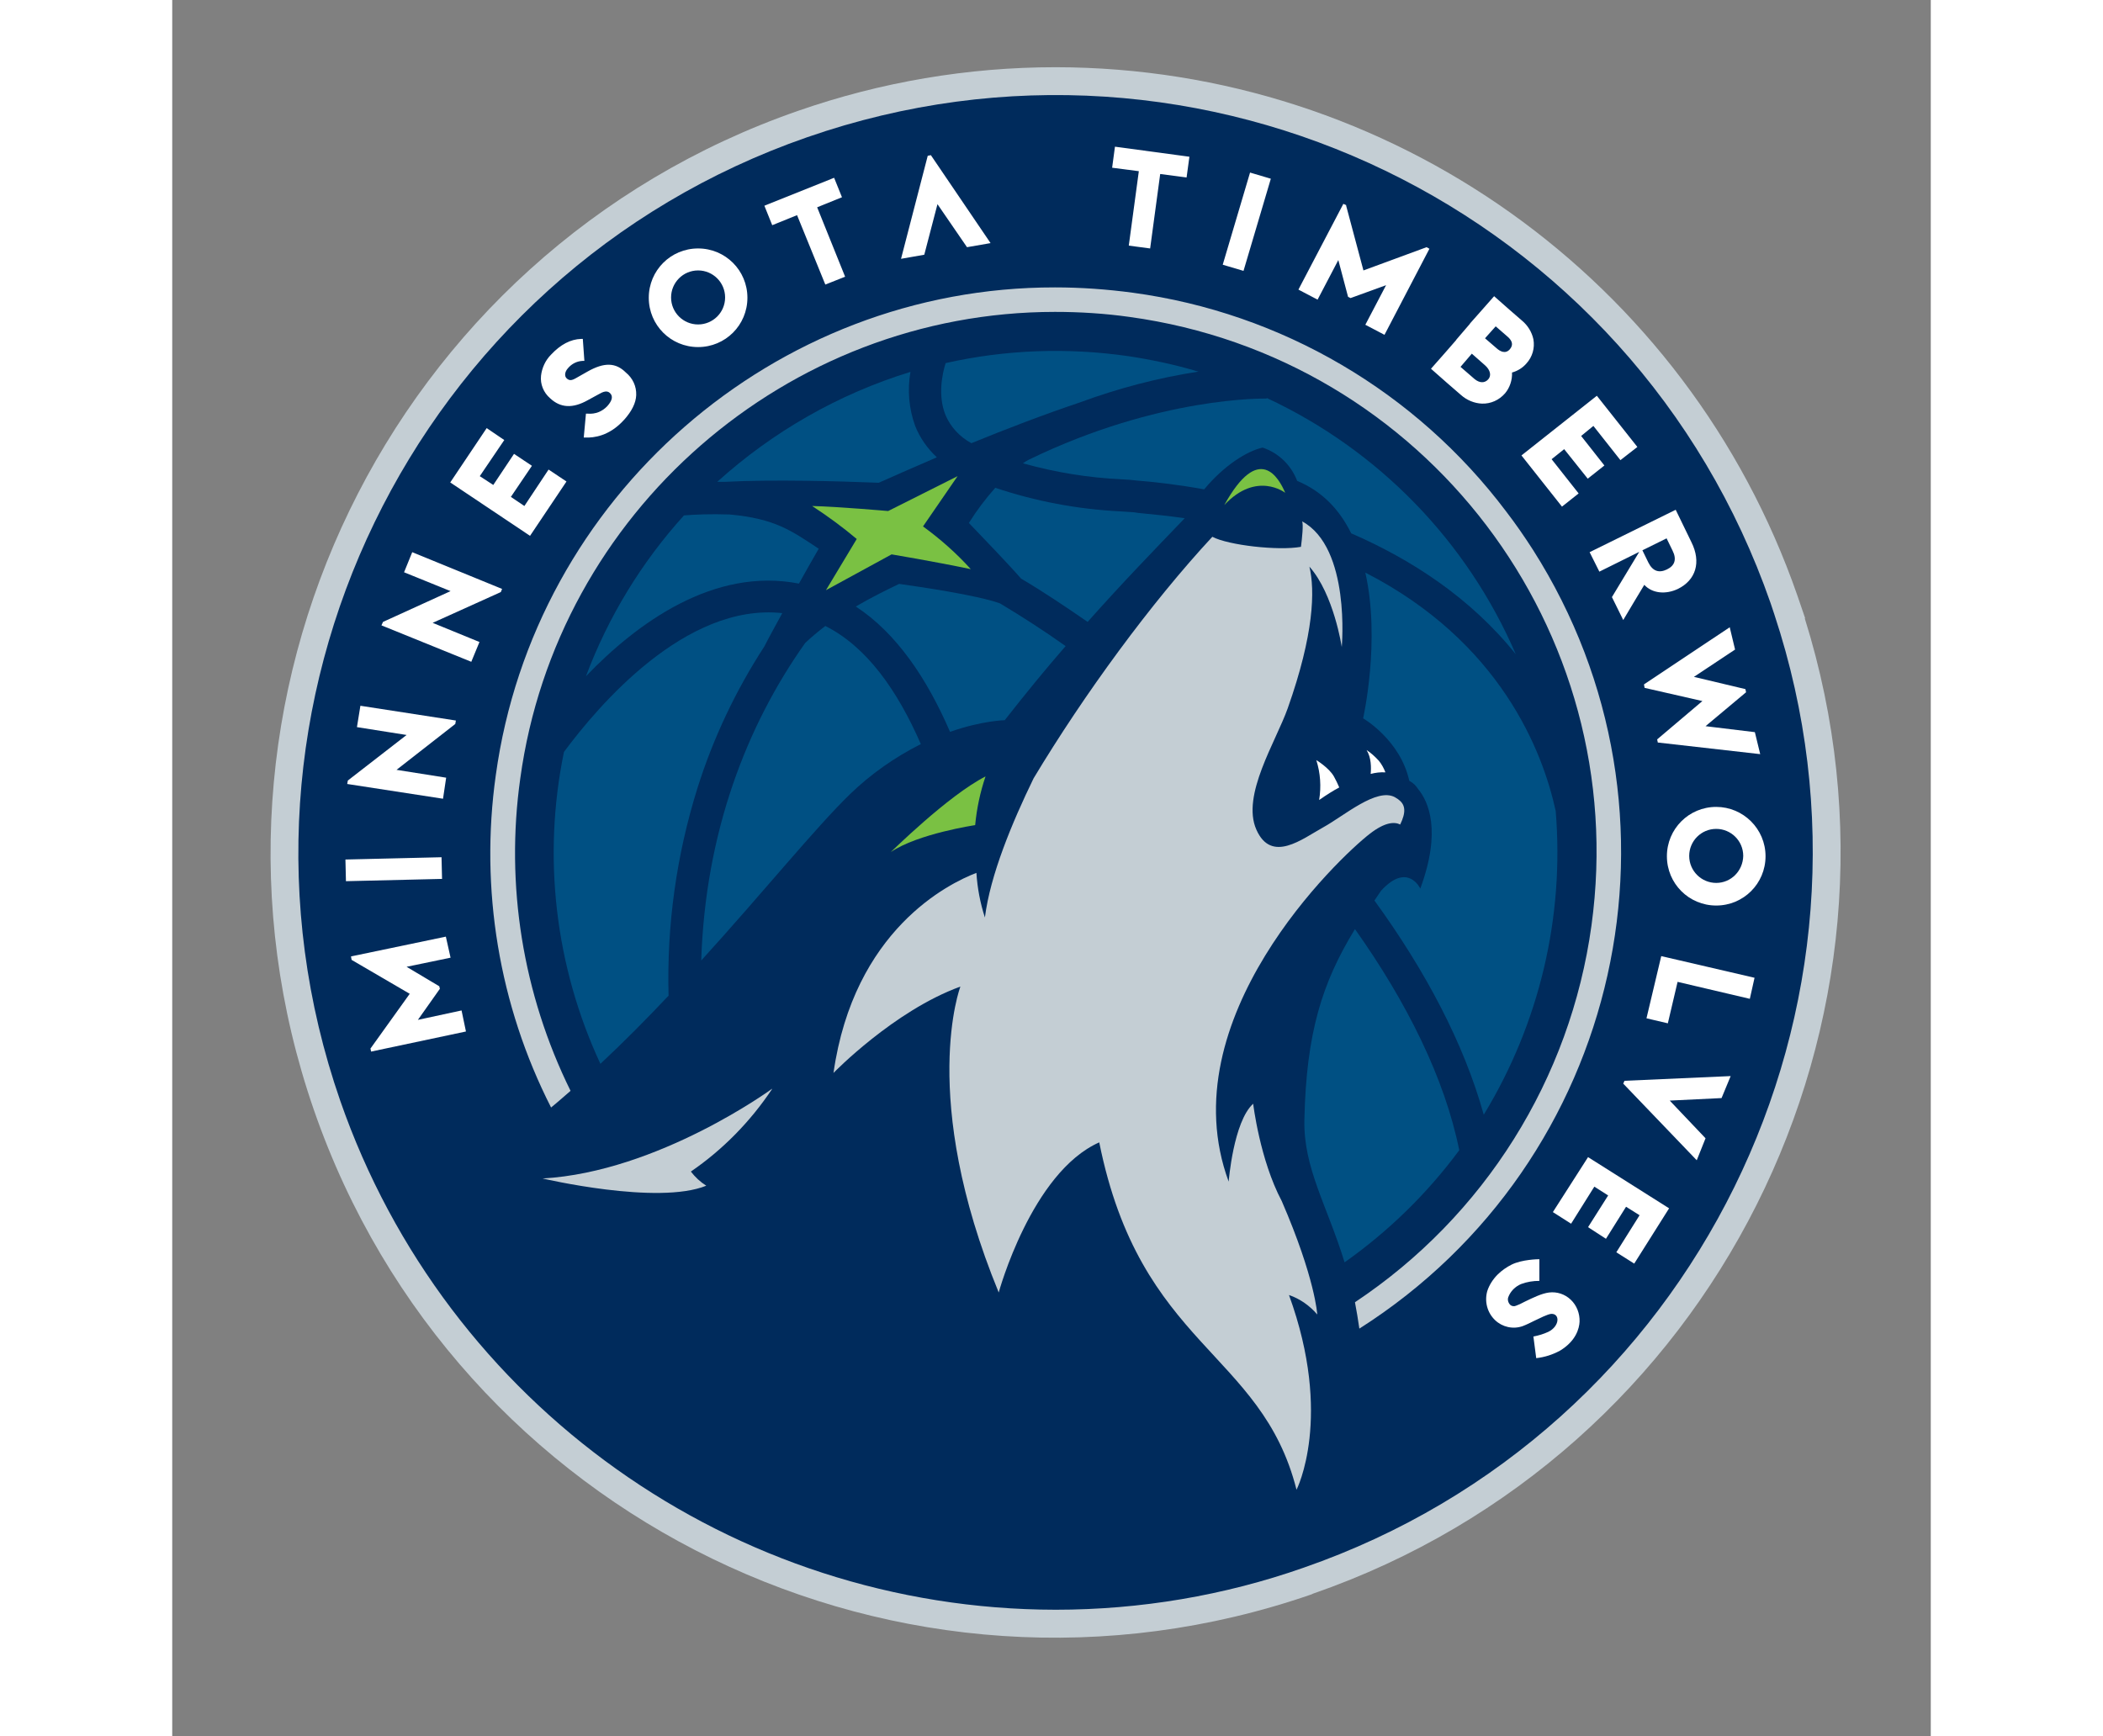
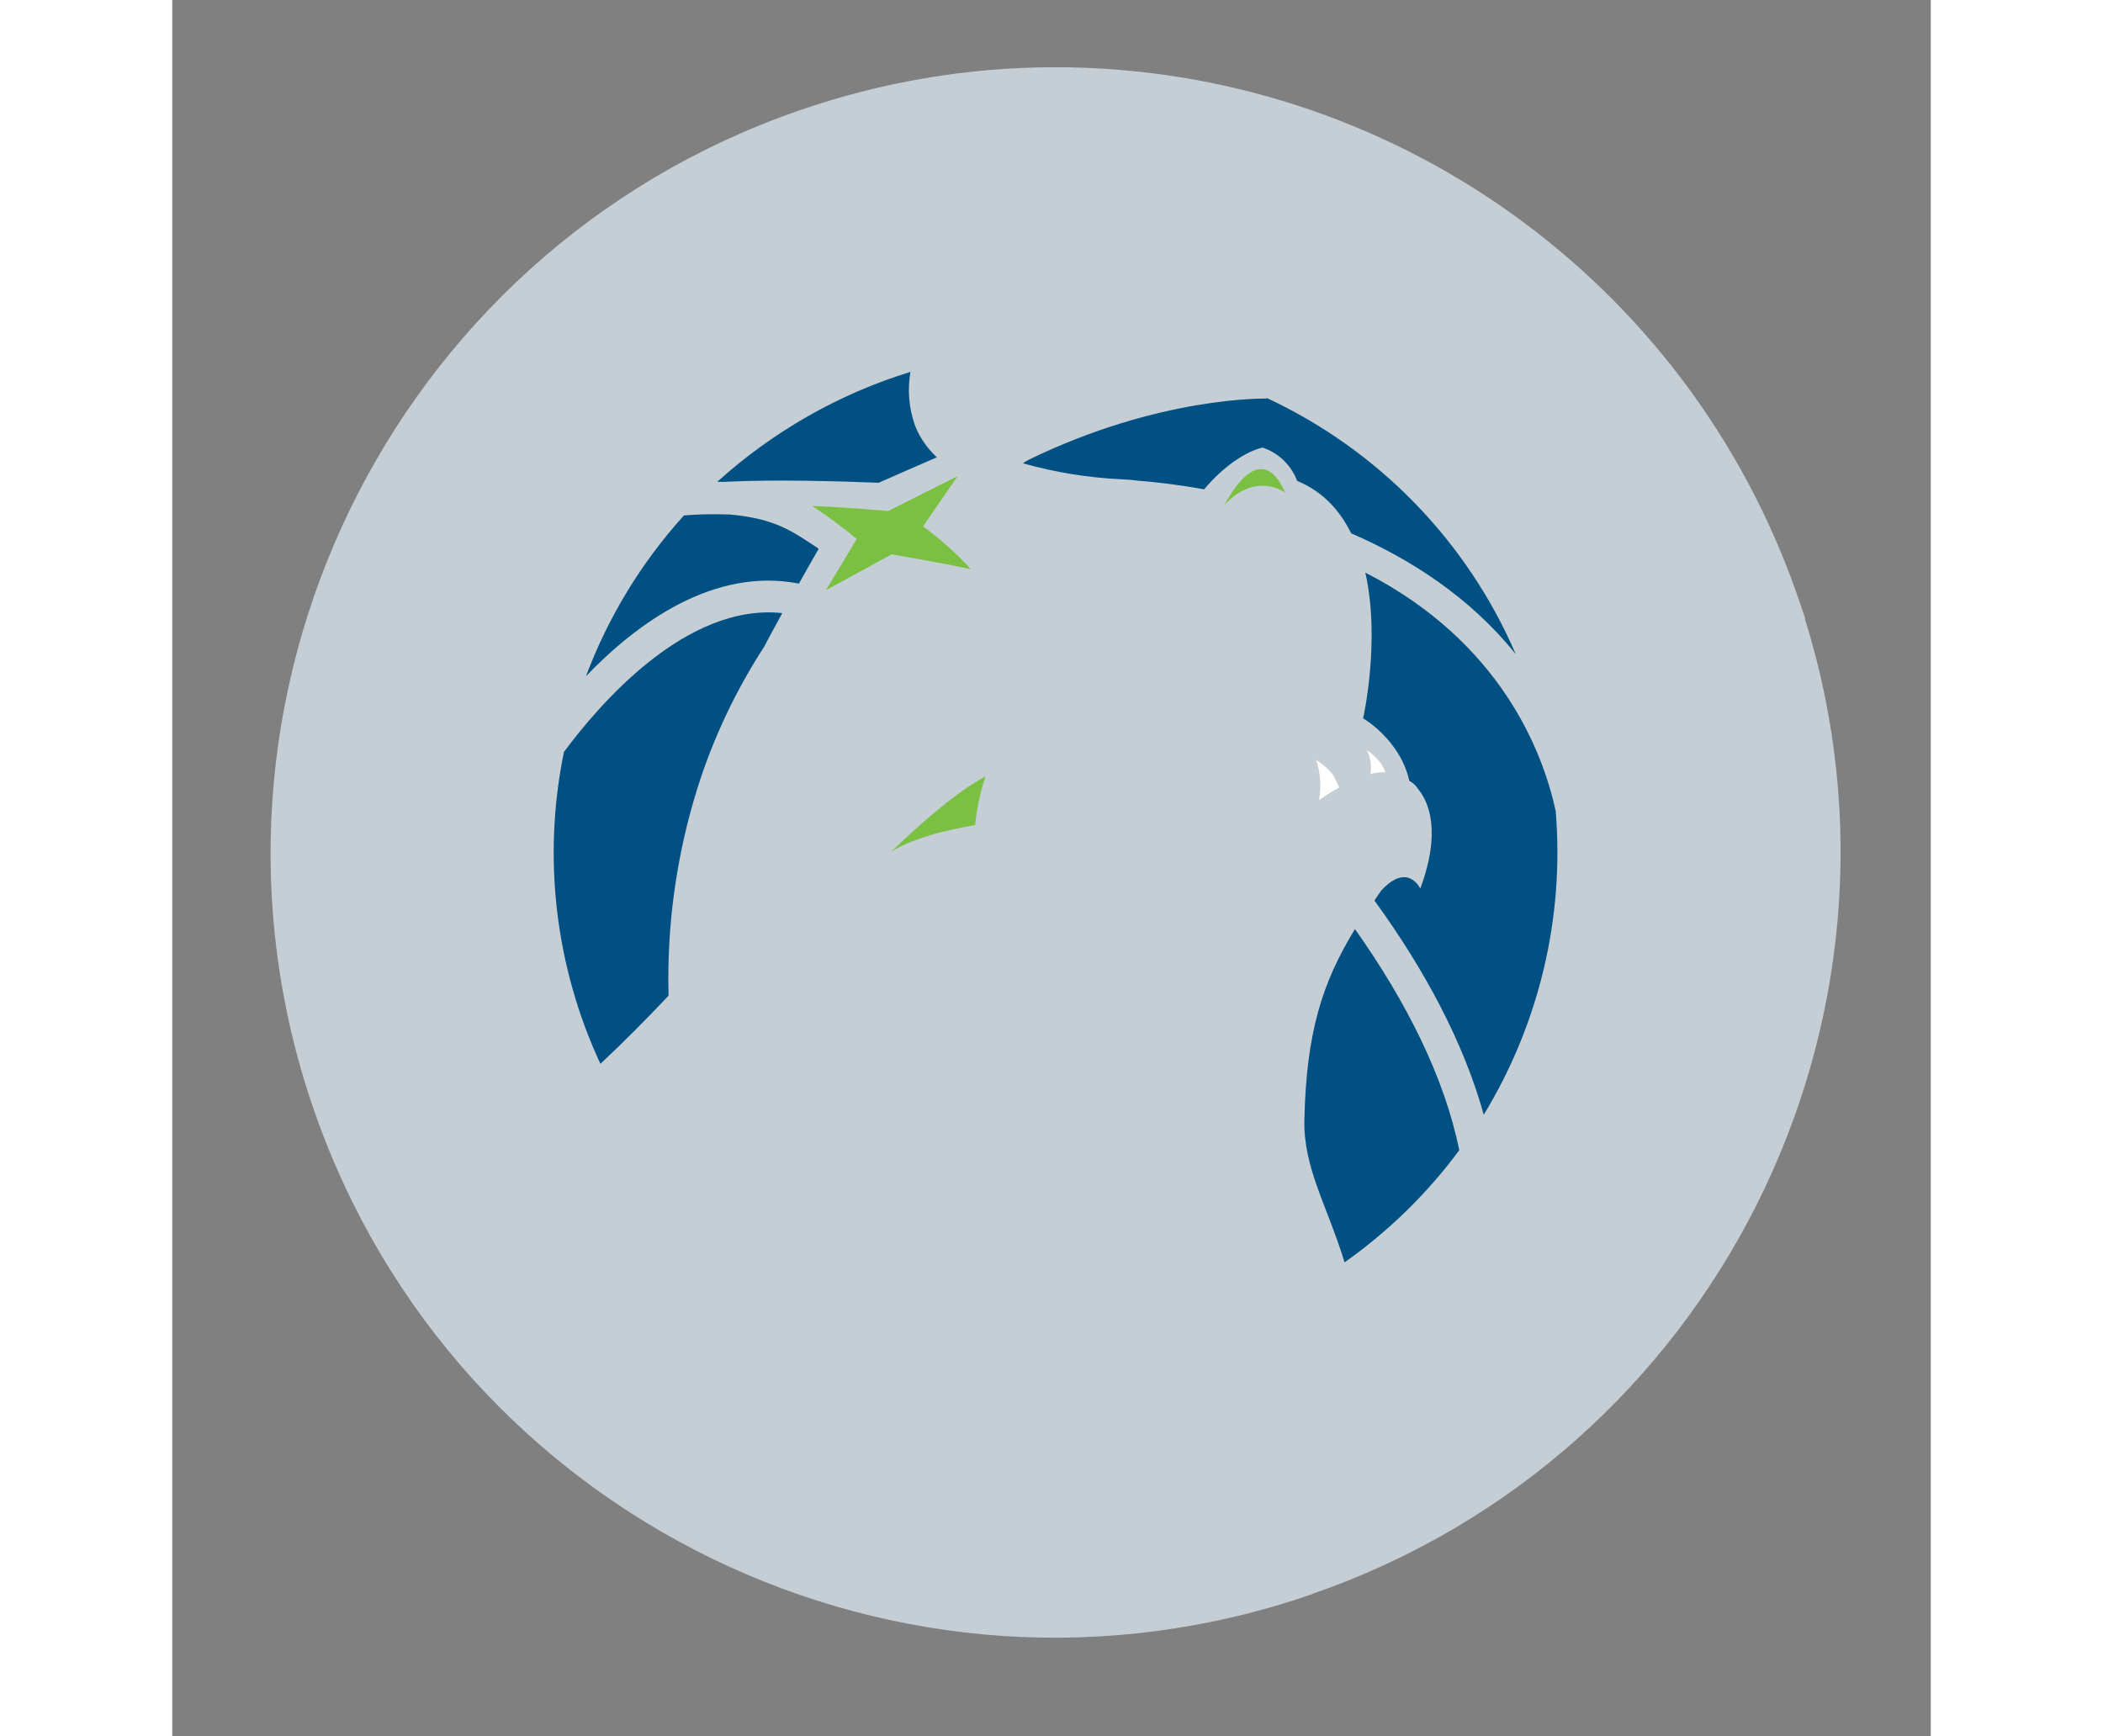
<svg xmlns="http://www.w3.org/2000/svg" height="2064" viewBox="-111.2 -1.4 559.8 552.7" width="2500">
  <rect x="-111.2" y="-1.4" width="559.8" height="552.7" fill="#808080" stroke="none" />
  <path d="m408.5 195.5.1-.1-2.5-7.3c-35-100.6-129.7-168-236.1-168.1-27.9 0-55.6 4.7-82 13.9-130.1 45.2-199.2 187.9-154.1 318.1 45.1 130.3 187.3 199.3 317.6 154.2.1-.1.3-.1.4-.2 127.8-44.3 196.7-182.4 156.6-310.5" fill="#c4ced4" />
-   <path d="m170 511.1c-102.6-.1-194-65.1-227.7-162-43.6-125.6 23.1-263.2 148.6-306.8 125.7-43.7 263 22.7 306.7 148.3 0 .1.1.2.1.3l1.1 3.3c41.3 124.7-25.3 260.3-149.8 303.5-25.3 8.9-52.1 13.4-79 13.4" fill="#002b5c" />
  <g fill="#005083">
-     <path d="m195 161.7c-1.3-.1-2.9-.2-4.6-.3-13.5-.7-26.8-3.2-39.6-7.5-3.1 3.5-5.9 7.2-8.4 11.2 4.3 4.5 12.6 13.1 16.6 17.7 7.1 4.2 14.1 8.9 21.2 13.8 11.2-12.6 21.1-22.8 30.9-33-4.7-.7-9.7-1.2-14.8-1.7zm-104.7 41.6c-18.6 26.2-31.8 60.3-33.1 101.1 19.9-21.9 36.2-42.1 47.3-52.9 6.7-6.5 14.3-11.8 22.6-16-7.4-17-17.2-31-30.4-37.6-2.2 1.7-4.4 3.5-6.4 5.4m52.9-63.6c11-4.5 23-9.1 34.6-13 12.2-4.5 24.8-7.8 37.7-9.8l-.8-.2c-7.1-2.1-14.3-3.6-21.5-4.7-19.4-2.8-39.1-2.1-58.2 2.2-1.1 3.5-2.5 10.3-.1 16.4 1.6 3.9 4.6 7.1 8.3 9.1m-23 44.8c-4.4 2.1-9.2 4.5-13.8 7.2 13 8.5 22.7 23 30 39.9 10.3-3.6 17.4-3.7 17.4-3.7 6.9-8.8 13.3-16.6 19.4-23.6-6.9-4.9-13.9-9.4-20.9-13.6-7.6-2.7-25.8-5.3-32.1-6.2" />
    <path d="m159.6 146.1c10.3 2.9 20.8 4.6 31.5 5.1 1.8.1 3.4.2 4.8.4l1.1.1c5 .4 12 1.2 20.3 2.7 6.2-7.5 13.6-12.2 18.6-13.3 5.1 1.7 9.1 5.6 11 10.6 8.2 3.4 13.6 9.4 17.2 16.7 18.9 8.2 37.9 20.4 52.4 38.5-15.5-36-43.7-65-79.3-81.6v.2c-.4 0-34-.8-75.6 19.4-.6.3-1.3.7-2 1.2" />
    <path d="m329.2 256.8c-4.1-18.9-17.5-53.8-60.6-75.9 4.9 21.7-.7 46.4-.7 46.4s11.8 6.8 14.7 19.9c1.2.6 2.1 1.5 2.8 2.6 3.3 4 7.5 13.3.7 31.7 0 0-4-8.6-12.5.7-.7 1-1.4 2.1-2.1 3.1 16.2 22.3 28.5 45.5 34.8 68.2 17.7-29.1 25.7-62.9 22.9-96.7m-282.4 58.8c-.6-22.4 2.5-44.7 9.2-66.1 5-15.9 12.2-31.1 21.3-45.1 1.2-2.4 3.3-6.2 5.7-10.6-30.8-3.3-58.6 29.5-69.5 44.2-6.9 33.5-2.8 68.3 11.6 99.3 7.6-7.1 14.8-14.4 21.7-21.7m202.4 39.6c-.3 15.3 7.2 27.1 12.8 45.3 14-9.9 26.3-21.9 36.5-35.7-4.6-22.8-16.6-47-33.2-70.4-10.4 17-15.5 32.9-16.1 60.8m-135.5-202.9c5.2-2.3 11.5-5.1 18.5-8.1-3-2.8-5.4-6.2-6.9-10-2-5.5-2.5-11.4-1.5-17.2-22.8 7-43.8 19-61.5 35h2.5c15.1-.8 36.6-.2 48.9.3" />
    <path d="m88.3 184.4c2.1-3.8 4.3-7.6 6.3-11.1-8.5-5.6-13.8-9.6-28.4-10.9-6-.2-11 0-14.5.3-13.5 14.9-24.1 32.3-31.2 51.2 16.2-16.9 40.7-34.8 67.8-29.5" />
  </g>
  <path d="m138.8 150.2-11 16c5.5 4 10.7 8.6 15.2 13.6-12-2.5-25.2-4.7-25.2-4.7l-20.9 11.4 9.8-16.3c-4.5-3.8-9.3-7.3-14.2-10.5 8.3.2 24.2 1.6 24.2 1.6zm8.9 95.6c-1.7 5-2.8 10.2-3.3 15.5 0 0-18.2 2.7-26.9 8.6 0 .1 18.2-18 30.2-24.1" fill="#7ac143" />
  <path d="m270.3 245c1.5-.4 3.1-.6 4.7-.5-.5-1.3-1.2-2.6-2.1-3.7-1.2-1.3-2.5-2.5-3.9-3.4 1.5 2.4 1.5 5.6 1.3 7.6m-16.4 8.3c2.3-1.6 4.5-3 6.4-4-.5-1.2-1.1-2.4-1.7-3.5-1.6-2.8-5.6-5.2-5.6-5.2 1.3 4.1 1.6 8.4.9 12.7" fill="#fff" />
  <path d="m58.8 376.1c-15.5 6.3-52.1-2.3-52.1-2.3 36.9-2.1 73.1-28.6 73.1-28.6s-.1.1-.1.2c-6.9 10.3-15.6 19.2-25.8 26.2 1.4 1.8 3 3.3 4.9 4.5" fill="#c4ced4" />
  <path d="m243.1 155.5s-9.1-7.1-19.4 3.9c11.1-20.1 17.4-8.6 19.4-3.9" fill="#7ac143" />
-   <path d="m279.1 253.1s-.9-.6-1.1-.7c-5.8-3.1-16.1 5.9-22.8 9.6s-16.5 11.6-21.3.7 6.2-27.9 10-38.6c8.4-23.7 8.7-37.6 6.9-45.1 7.8 8.8 10.3 25.6 10.3 25.6s2.9-31.6-12.6-40c.4 1.1 0 5.1-.4 8.2v-.1c-7.2 1.3-23.1-.5-28.2-3.2-19.5 21-40.8 50.1-56.9 76.9-6.9 14.2-13.8 30.8-15.5 44.3-1.5-4.6-2.4-9.4-2.7-14.2-8.9 3.4-39 18.2-45.5 63.7 0 0 19.2-19.8 40.4-27.5 0 0-13.4 35.1 12.2 97.4 0 0 10.4-38.2 32-47.8 13.1 65.2 51.6 66.3 62.8 110.6 0 0 11.8-23-2.4-62 3.5 1.2 6.6 3.4 9 6.2 0 0-.6-11.4-11.3-36.1-7-13.2-9.1-31-9.1-31-6.3 5.7-7.8 24.8-7.8 24.8-19.1-51.8 35.1-103.2 45-110.8 4.8-3.7 7.8-3.8 9.6-2.9 1.9-3.9 1.7-6.3-.5-7.9" fill="#c4ced4" />
  <path d="m313.4 161.4c-28.7-38.1-71.5-63.2-118.8-69.6-8.2-1.1-16.5-1.7-24.8-1.7-89.3-.1-165.8 66.7-178 155.3-5.1 36.2 1 73.2 17.6 105.8 2.1-1.7 4.1-3.5 6.2-5.3-15.2-30.8-20.8-65.5-16-99.5 11.6-84.6 84.8-148.5 170.2-148.5 7.9 0 15.9.5 23.7 1.6 94.1 12.9 160 99.6 147.1 193.7-6.7 48.9-34.1 92.6-75.3 120 .5 2.7 1 5.5 1.4 8.4 83.7-53.2 108.5-164.2 55.3-247.9-2.7-4.2-5.6-8.4-8.6-12.3" fill="#c4ced4" />
-   <path d="m56.2 77.7c-8.7 0-15.7 7-15.7 15.7s7 15.7 15.7 15.7 15.7-7 15.7-15.7-7-15.7-15.7-15.7m0 24.2c-4.7 0-8.6-3.8-8.6-8.6 0-4.7 3.8-8.6 8.6-8.6 4.7 0 8.6 3.8 8.6 8.6s-3.9 8.6-8.6 8.6zm-35.2 15-3.7 2.1c-1.4.8-2.1.8-2.9.1s-.7-2.1.4-3.3c1.2-1.4 2.8-2.2 4.6-2.3h.6l-.5-7h-.5c-3.4.1-6.6 1.8-9.6 5-1.8 1.8-2.9 4.2-3.2 6.7-.3 2.7.8 5.4 2.9 7.2 3.3 3.1 7.2 3.3 12 .6l3.3-1.8c1.7-1 2.8-1.3 3.7-.5 1.1 1 .8 2.4-.8 4.2-1.6 1.7-3.8 2.6-6.2 2.4h-.6l-.7 7.6h.6c2.5.1 7.5-.4 12.2-5.6l.1-.1c2.4-2.7 3.7-5.3 3.8-7.8.1-2.8-1.1-5.4-3.3-7.2-3.2-3.2-6.9-3.3-12.2-.3m-46.31 161.523-30.591.726-.164-6.898 30.59-.726zm28.01-109.223 11.6-17.3-5.7-3.8-7.7 11.6-4.3-2.9 6.7-9.9-5.7-3.8-6.6 9.9-4.3-2.8 7.8-11.5-5.6-3.8-11.6 17.3zm100.3-82.5-8.9-22.1 7.9-3.2-2.5-6.2-22.2 8.9 2.5 6.2 7.9-3.2 9 22.1zm-125.6 100.1-21.5 9.8-.5 1.1 28.6 11.6 2.6-6.3-14.9-6.1 21.7-9.8.4-1-28.6-11.7-2.6 6.4zm-14 45.8-18.7 14.5-.2 1.1 30.5 4.7 1-6.7-15.8-2.5 18.7-14.6.2-1.1-30.4-4.7-1.1 6.8zm275.12-177.1-8.697 29.34-6.616-1.96 8.697-29.34zm152.48 261.1 1.5-6.7-29.7-6.9-4.7 19.8 6.8 1.6 3.1-13.2zm-10.7-61.1c-8.7 0-15.7 7-15.7 15.7s7 15.7 15.7 15.7 15.7-7 15.7-15.7-7.1-15.7-15.7-15.7m0 24.2c-4.7 0-8.6-3.8-8.6-8.6 0-4.7 3.8-8.6 8.6-8.6 4.7 0 8.6 3.8 8.6 8.6-.1 4.8-3.9 8.6-8.6 8.6m-62-136.1 12.9 16.3 5.3-4.2-8.6-10.9 4-3.2 7.5 9.4 5.3-4.2-7.4-9.4 3.9-3.2 8.6 10.9 5.4-4.2-12.9-16.3zm21.2 223.4-11.2 17.5 5.8 3.7 7.4-11.8 4.4 2.8-6.4 10.1 5.7 3.7 6.4-10.2 4.3 2.7-7.4 11.8 5.7 3.6 11.1-17.6zm-139.4-289.3 3.2-23.7 8.4 1.1.9-6.6-23.7-3.2-.9 6.7 8.5 1.1-3.2 23.7zm165.4 271.3 16.5-.8 2.9-7-33.8 1.5-.4.9 23.4 24.4 2.8-7zm-97.5-264.3-5.5-20.6v-.2l-.9-.4-14.3 27.3 6.1 3.2 6.6-12.6 3.1 11.7.8.4 11.3-4.1-6.6 12.6 6.1 3.2 14.3-27.4-.9-.5zm-303.6 230.3-12.4 17.3-.1.1.2 1 30.2-6.4-1.4-6.7-13.9 3 7-9.9-.2-.8-10.4-6.2 14-2.9-1.5-6.7-30.2 6.3.2 1.1zm412.5-85.2 12.9-10.8-.2-1-16.4-3.9 13.1-8.7-1.7-7.1-27.3 18.2.2 1.1 18.4 4.2-14.4 12.2.2 1 32.6 3.7-1.7-7zm-19.5-45c2.6 2.8 6.9 3.1 10.7 1.3 5.7-2.8 7.5-8.5 4.3-14.9l-5-10.3-27.4 13.5 3.1 6.2 12.7-6.3-8.7 14.4 3.6 7.3s6.3-10.6 6.7-11.2m1.3-7.1-1.9-3.9 7.7-3.8 1.9 3.9c1.4 2.8.7 4.8-1.8 6s-4.5.6-5.9-2.2m-43.4-60.5c1.8-.5 3.4-1.5 4.6-2.9 1.9-2.1 2.7-4.9 2.2-7.7-.5-2.3-1.8-4.4-3.6-5.9l-3.8-3.3-5.1-4.5-4.5 5.1-3.1 3.5-.2.3-4.2 4.9-.2.3-3.4 3.9-4.5 5.1 5.1 4.5 4.5 3.9c1.8 1.6 4.2 2.6 6.6 2.7 2.8.1 5.5-1.1 7.4-3.3 1.5-1.8 2.3-4.2 2.2-6.6m-5.2-14.7 3.8 3.3c1.6 1.4 1.8 2.7.7 4-1.4 1.6-3.1.7-4.3-.4l-3.6-3.1zm-6.7 16.8-4.5-3.9 3.6-4.2 4.2 3.7c1.7 1.5 2.1 3.3 1 4.5s-2.7 1.2-4.3-.1m7.3 285.1c1.3-1.3 2.9-2.4 4.5-3.2 3.3-1.6 8.2-1.7 8.8-1.7v6.9c-2 0-3.9.3-5.8 1-1.9.8-3.4 2.3-4.1 4.2-.3.8 0 1.8.6 2.4.5.5 1.3.6 1.9.3.6-.2 1.7-.7 2.8-1.3 2.5-1.2 5.3-2.6 7.7-2.9 2.5-.3 5 .5 6.9 2.3s2.9 4.4 2.8 7c-.1 2.1-1.1 6.1-6.2 9.2-2.4 1.3-4.9 2.1-7.6 2.4l-.9-6.9c1.7-.3 3.3-.8 4.8-1.5 3.6-1.8 3.7-5.8.9-5.7-1.2.1-3.7 1.4-5.4 2.2-1.2.6-2.4 1.2-3.7 1.7-3.1 1.1-6.5.3-8.8-1.9-2.5-2.4-3.4-5.9-2.5-9.2.6-1.9 1.8-3.8 3.3-5.3m-178.3-340.8 9.4 13.7 7.5-1.3-19-28-1 .2-8.5 32.8 7.4-1.3z" fill="#fff" />
</svg>